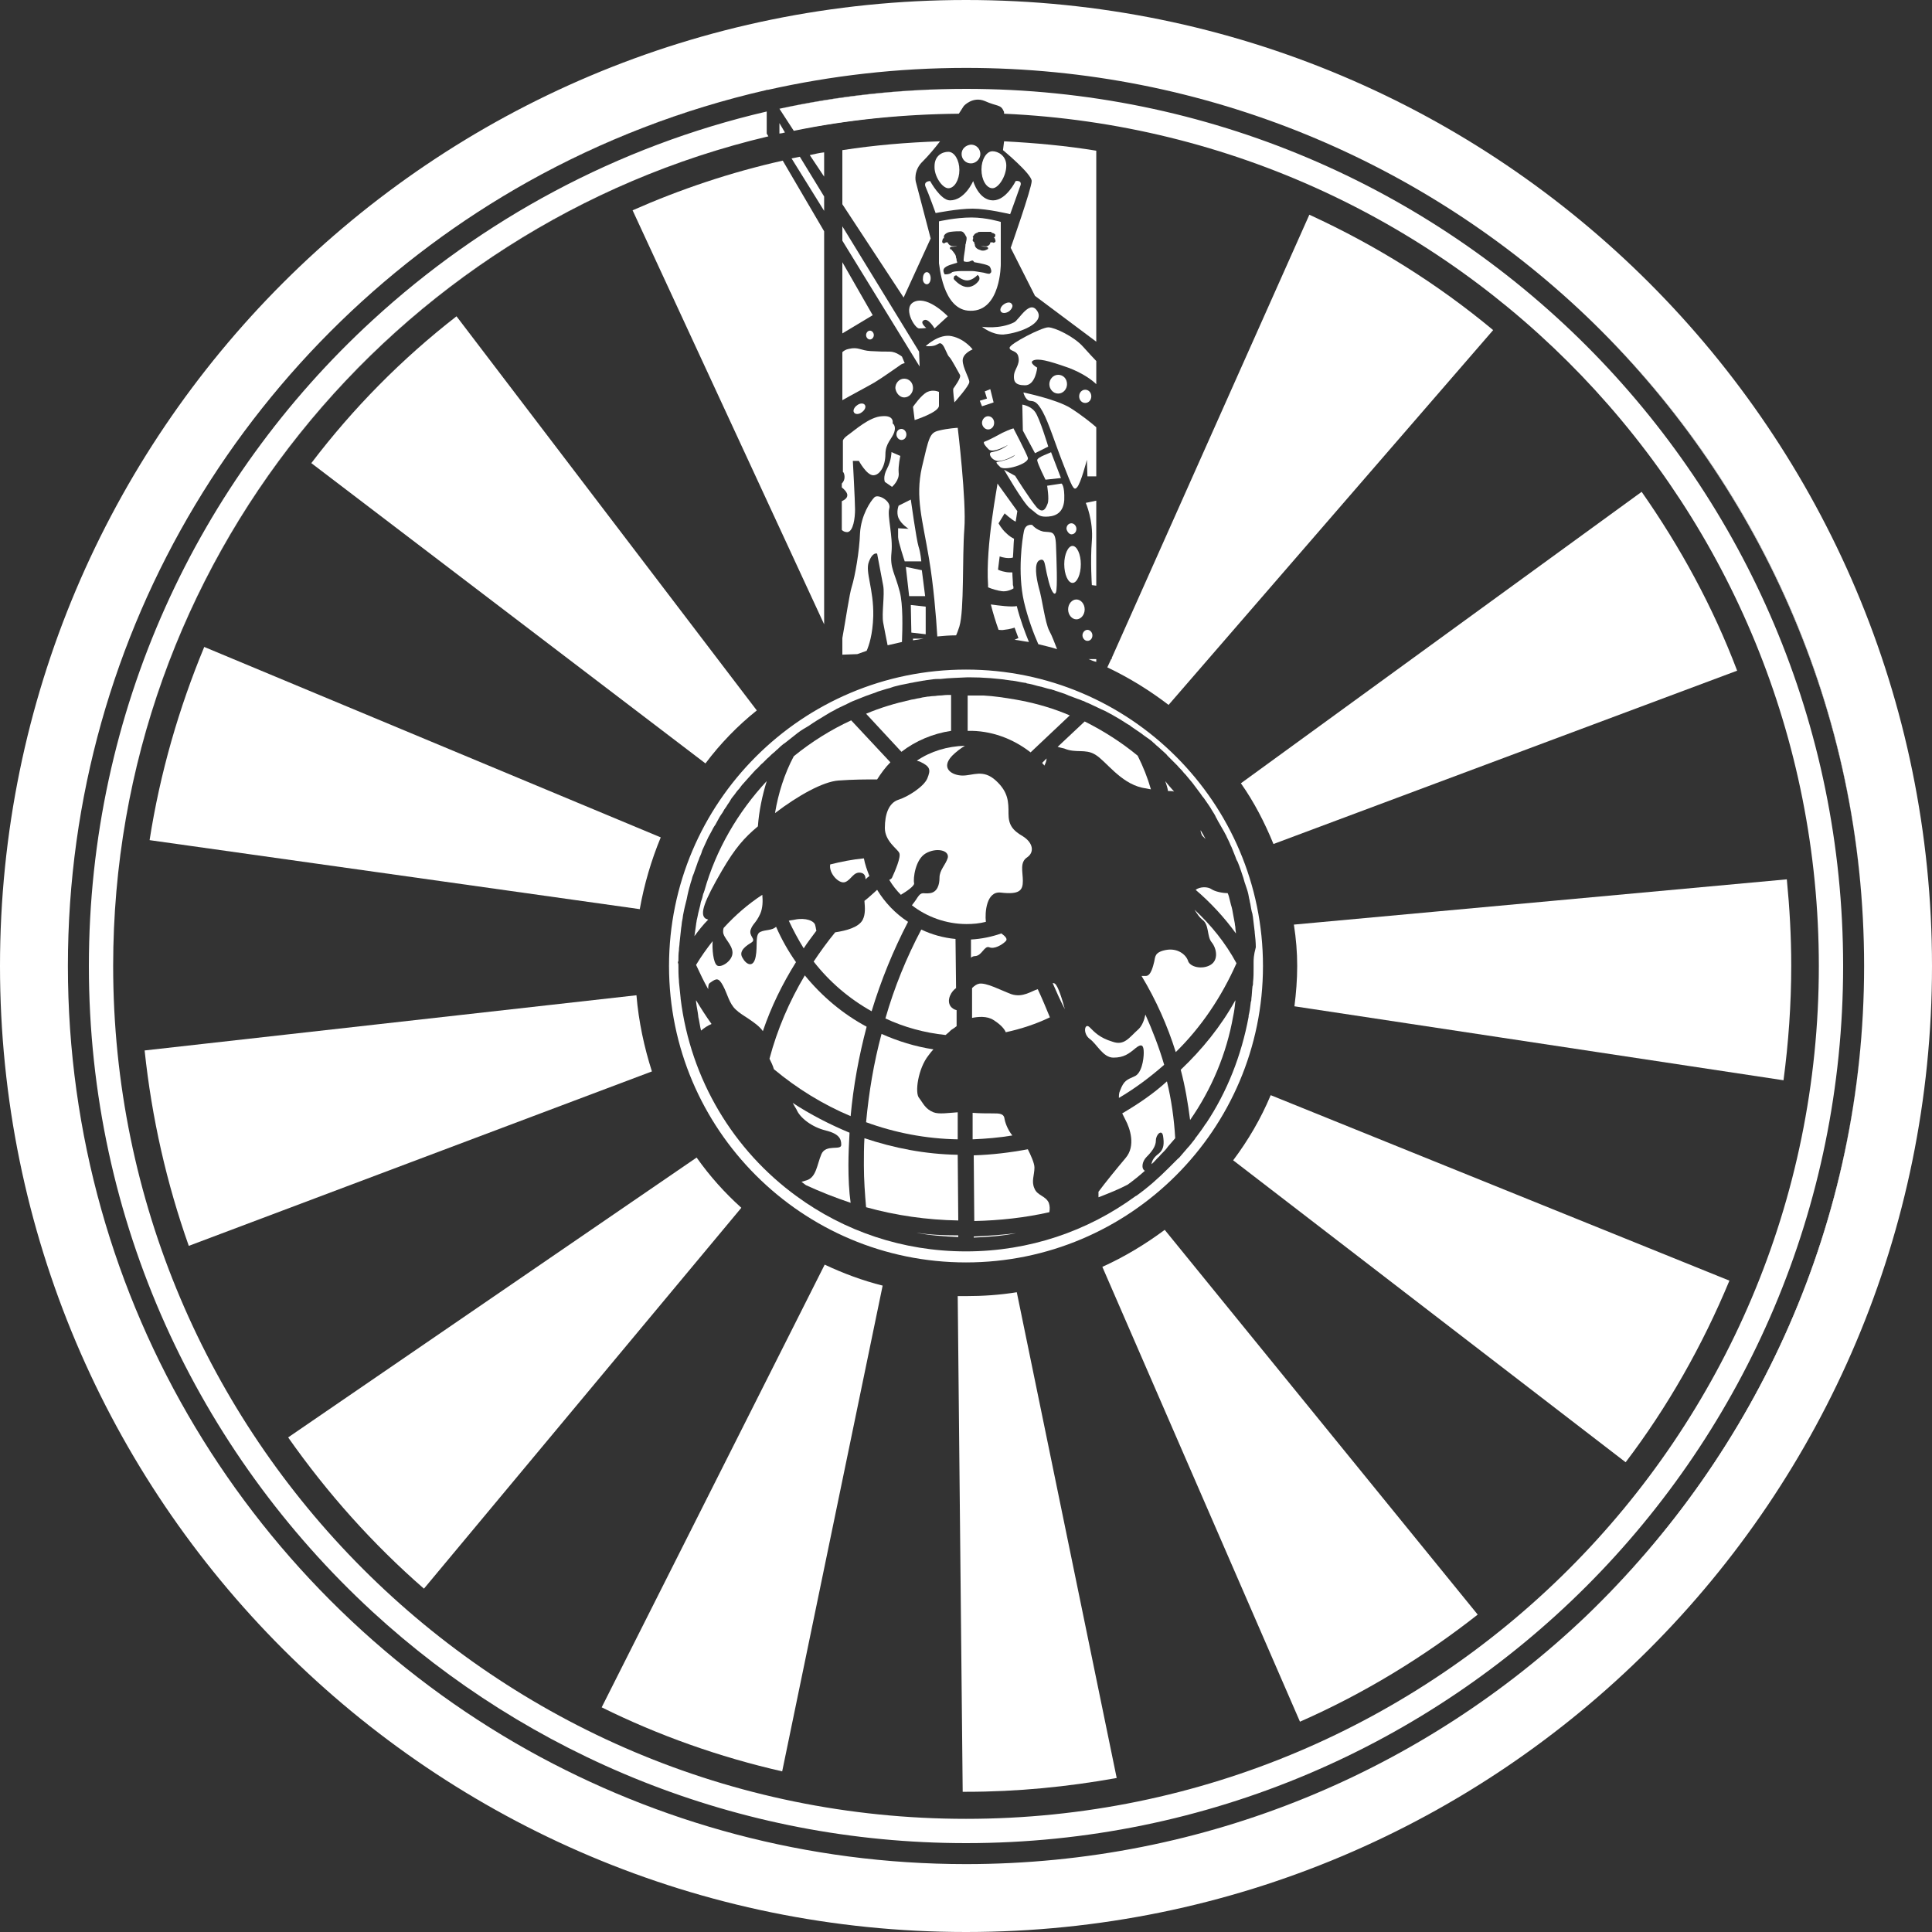
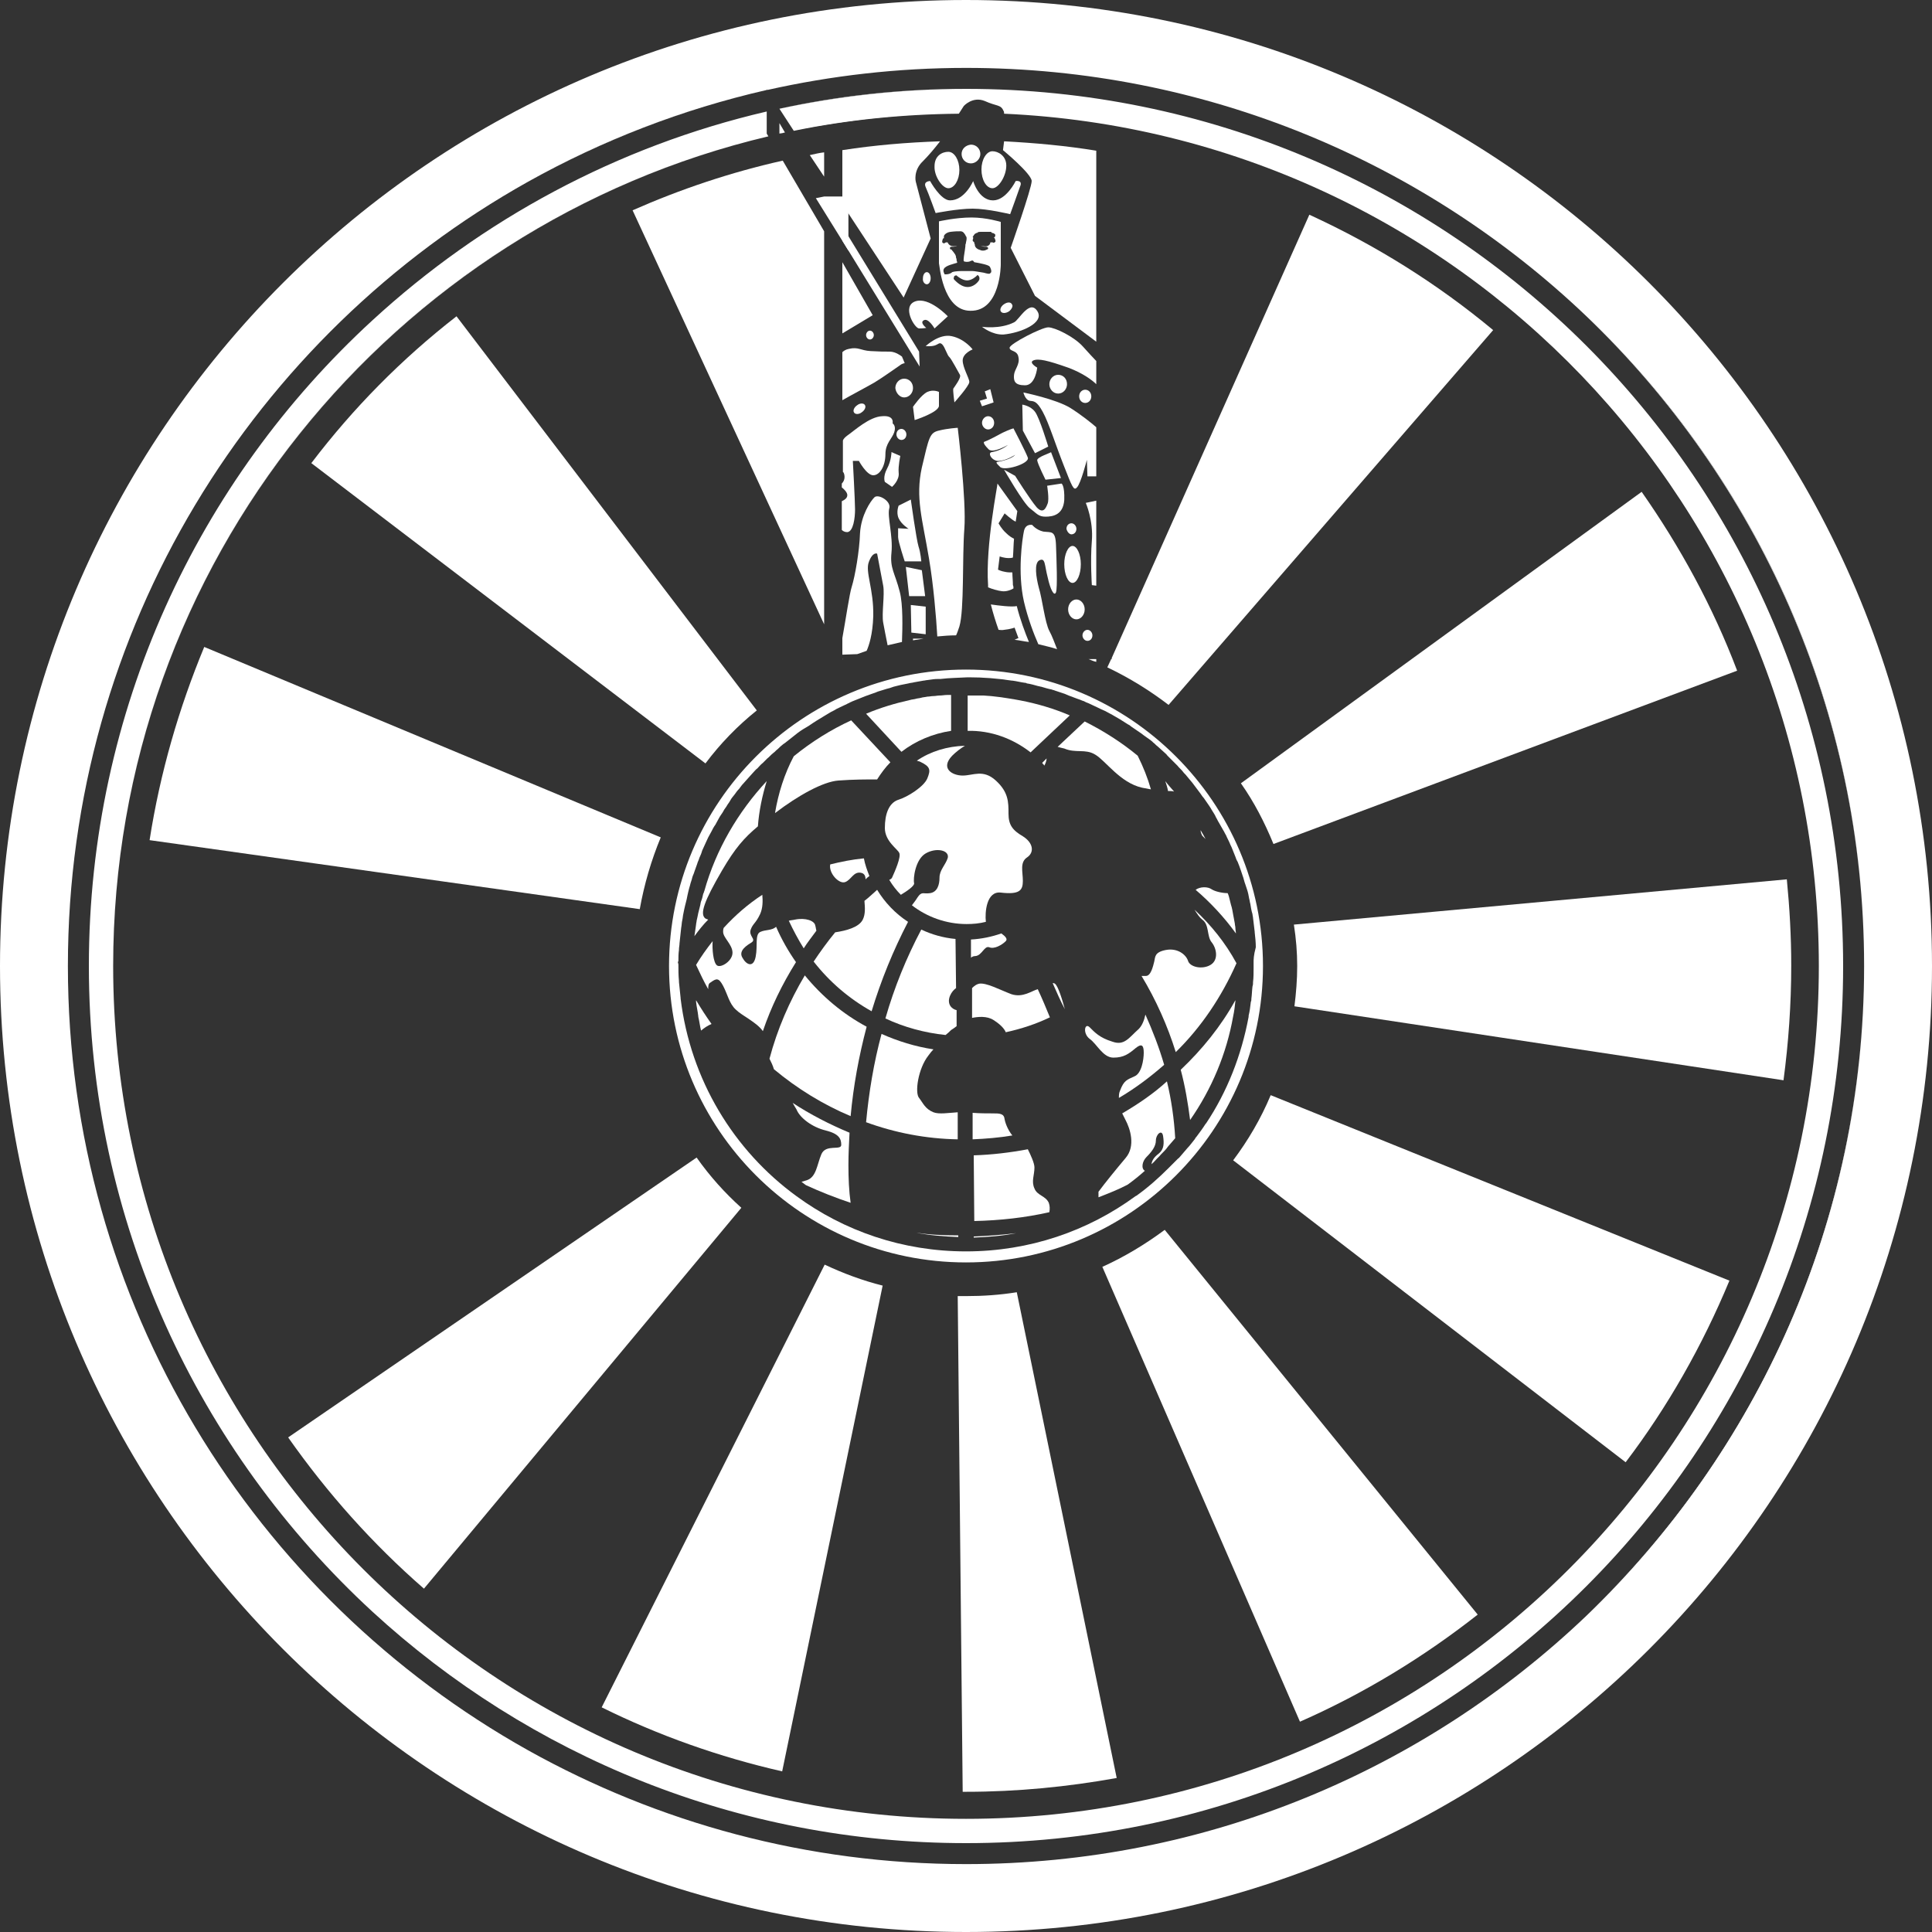
<svg xmlns="http://www.w3.org/2000/svg" version="1.1" id="Calque_1" x="0px" y="0px" viewBox="0 0 350 350" style="enable-background:new 0 0 350 350;" xml:space="preserve">
  <rect x="0" y="0" width="350" height="350" fill="#333333" stroke="none" />
  <style type="text/css">
	.st0{fill:#FFFFFF;}
</style>
  <g>
    <path class="st0" d="M333.9,175c0,87.8-71.1,158.9-158.9,158.9l0,0C262.8,333.9,333.9,262.8,333.9,175S262.8,16.1,175,16.1l0,0   C262.8,16.1,333.9,87.2,333.9,175z" />
    <path class="st0" d="M175,12.3L175,12.3c-12.4,0-24.4,1.4-36,4l0,0C150.6,13.7,162.6,12.3,175,12.3z" />
    <path class="st0" d="M142.2,24L142.2,24c-0.3,0.1-0.7,0.1-1,0.2l0,0C141.5,24.2,141.8,24.1,142.2,24z" />
    <path class="st0" d="M16.1,175c0-46.3,19.8-87.9,51.4-117C35.9,87.1,16.1,128.7,16.1,175s19.8,87.9,51.4,117   C35.9,262.9,16.1,221.3,16.1,175z" />
    <path class="st0" d="M175,337.7L175,337.7c-28.8,0-55.8-7.5-79.3-20.6C119.2,330.2,146.2,337.7,175,337.7z" />
    <path class="st0" d="M20.5,175c0-73,50.6-134.2,118.7-150.3l0,0C71.2,40.8,20.5,102,20.5,175c0,85.3,69.2,154.5,154.5,154.5l0,0   C89.7,329.5,20.5,260.3,20.5,175z" />
    <path class="st0" d="M173.7,20.5L173.7,20.5c-10.2,0.1-20.2,1.1-29.9,3.1l0,0C153.5,21.7,163.5,20.6,173.7,20.5z" />
    <path class="st0" d="M287.3,57.2c31.1,29.6,50.4,71.4,50.4,117.8c0,46.3-19.4,88.1-50.4,117.8c31.1-29.6,50.4-71.4,50.4-117.8   C337.7,128.7,318.3,86.9,287.3,57.2z" />
    <path class="st0" d="M138.9,16.3c-15.3,3.5-29.9,9.1-43.2,16.6C109.1,25.4,123.6,19.8,138.9,16.3L138.9,16.3z" />
    <path class="st0" d="M175,0C78.4,0,0,78.3,0,175s78.4,175,175,175c96.7,0,175-78.3,175-175S271.7,0,175,0z M287.3,292.8   c-29.2,27.8-68.7,44.9-112.3,44.9l0,0l0,0c-28.8,0-55.8-7.5-79.3-20.6C46,289.3,12.3,236.1,12.3,175S46,60.7,95.7,32.9   c13.4-7.5,27.9-13.1,43.2-16.6v-0.1l0.1,0.1c11.6-2.6,23.6-4,36-4l0,0l0,0c43.5,0,83.1,17.1,112.3,44.9   c31.1,29.6,50.4,71.4,50.4,117.8C337.7,221.3,318.3,263.1,287.3,292.8z" />
    <path class="st0" d="M141.2,22.3v1.9c0.3-0.1,0.7-0.1,1-0.2L141.2,22.3z" />
    <path class="st0" d="M143.8,23.7c9.7-2,19.7-3,29.9-3.1c0.5-0.8,0.9-1.4,0.9-1.4s1.6-1.8,3.8-0.9c2.2,1,2.9,0.6,3.4,1.8   c0.1,0.1,0.1,0.3,0.1,0.5C264.1,24.3,329.5,92,329.5,175c0,85.3-69.2,154.5-154.5,154.5l0,0l0,0c-85.3,0-154.5-69.2-154.5-154.5   c0-73,50.6-134.2,118.7-150.3l-0.3-0.5v-4C111.8,26.5,87.3,39.8,67.5,58c-31.6,29-51.4,70.7-51.4,117s19.8,87.9,51.4,117   c28.3,26,66.1,41.9,107.5,41.9c87.8,0,158.9-71.1,158.9-158.9S262.8,16.1,175,16.1c-11.6,0-22.9,1.3-33.8,3.6L143.8,23.7z" />
    <path class="st0" d="M138.9,20.2C111.8,26.5,87.3,39.8,67.5,58C87.3,39.8,111.8,26.5,138.9,20.2L138.9,20.2z" />
    <path class="st0" d="M175,333.9L175,333.9c-41.5,0-79.2-15.9-107.5-41.9C95.8,318,133.5,333.9,175,333.9z" />
    <path class="st0" d="M175,16.1L175,16.1c-11.6,0-22.9,1.3-33.8,3.6l0,0C152.1,17.3,163.4,16.1,175,16.1z" />
    <path class="st0" d="M126.2,209.7l-74,50.7c7.1,10.1,15.3,19.3,24.6,27.4l57.5-69C131.3,216.1,128.6,213.1,126.2,209.7z" />
-     <path class="st0" d="M115.3,180.3l-89.1,10c1.3,12.3,4,24.1,8,35.4l83.9-31.6C116.7,189.7,115.7,185.1,115.3,180.3z" />
    <path class="st0" d="M149.4,229.1L109,309.3c10.3,5.1,21.3,9,32.7,11.6l18.2-88C156.3,232,152.8,230.7,149.4,229.1z" />
    <path class="st0" d="M175,234.8c-0.5,0-1,0-1.5,0l0.9,89.8c0.2,0,0.4,0,0.6,0c9.3,0,18.4-0.9,27.3-2.5l-18.1-88   C181.1,234.6,178.1,234.8,175,234.8z" />
    <path class="st0" d="M199.7,229.5l35.8,82.4c11.6-5.1,22.4-11.7,32.2-19.4L211,222.8C207.5,225.4,203.7,227.7,199.7,229.5z" />
    <path class="st0" d="M223.4,210.2l71.1,54.7c7.6-10,13.9-21.1,18.8-32.9l-83.1-33.6C228.4,202.7,226.1,206.6,223.4,210.2z" />
    <path class="st0" d="M119.7,151.7L37,117.2c-4.6,11.1-8,22.8-9.9,35l88.8,12.5C116.7,160.2,118,155.8,119.7,151.7z" />
-     <path class="st0" d="M149.3,35.6l-4.4-7.2c-0.5,0.1-1,0.2-1.5,0.3l5.9,9.5V35.6z" />
+     <path class="st0" d="M149.3,35.6c-0.5,0.1-1,0.2-1.5,0.3l5.9,9.5V35.6z" />
    <path class="st0" d="M137.1,128.7L82.7,57.3C72.8,65,64,73.9,56.4,83.9l71.4,54.4C130.5,134.7,133.6,131.5,137.1,128.7z" />
    <path class="st0" d="M201.4,119.4h-0.1l-0.7,1.5c4,1.9,7.7,4.2,11.1,6.8l58.8-67.9c-10.1-8.4-21.3-15.4-33.3-20.9l-35.8,80.3V119.4   z" />
    <path class="st0" d="M230.7,152.9l84-31.4c-4.4-11.6-10.3-22.4-17.3-32.4l-72.6,52.8C227.2,145.3,229.1,149,230.7,152.9z" />
    <path class="st0" d="M149.3,27.6c-0.9,0.1-1.7,0.3-2.6,0.5l2.6,3.9V27.6z" />
    <path class="st0" d="M235,175c0,2.5-0.2,4.9-0.5,7.3l88.6,13.4c0.9-6.8,1.4-13.7,1.4-20.8c0-5.3-0.3-10.5-0.8-15.6l-89.3,8.2   C234.8,170.1,235,172.5,235,175z" />
    <path class="st0" d="M149.3,41.9l-7.5-12.8c-9.4,2.1-18.6,5.2-27.2,9l34.7,75V41.9z" />
    <path class="st0" d="M187.9,83.4c0.1,0.7,1.5,3.5,1.5,3.5l2.8-0.3l-1.8-4.7C190.5,82,187.8,82.8,187.9,83.4z" />
    <path class="st0" d="M194.3,105.6c0.8,0,1.5-1.5,1.5-3.4c0-1.8-0.7-3.3-1.5-3.3s-1.5,1.5-1.5,3.3   C192.8,104.1,193.5,105.6,194.3,105.6z" />
    <path class="st0" d="M153,86.4c0,0.5-0.2,0.9-0.5,1.2v0.7c0.4,0.3,1,0.9,1,1.4c0,0.6-0.6,0.9-1,1.1V96c0.2,0.2,0.5,0.4,1,0.4   c1.1-0.1,1.4-2.6,1.4-4.1s-0.4-8.8-0.4-8.8h1.1c0,0,1.4,2.6,2.6,2.6c1.2,0,2.2-1.7,2.2-3.8c0-2,1.2-2.8,1.6-4   c0.4-1.2-0.3-1.6-0.3-1.6s0.4-1.5-1.9-1.3c-2.3,0.1-5,2.6-6.3,3.5c-0.4,0.3-0.7,0.6-0.8,0.9v5.7C152.8,85.5,153,85.9,153,86.4z" />
    <path class="st0" d="M187.5,82.1l2.4-1.2c0,0-1.6-5.3-2.4-6.3c-0.8-1.1-2.3-1.3-2.3-1.3l0.1,4.7L187.5,82.1z" />
    <path class="st0" d="M189.7,88c0,0,0.4,2.4,0.1,3.2c-0.3,0.8-0.8,2-2,0.7c-1.2-1.4-3.9-5.7-3.9-5.7l-2-1.1c0,0,3.5,6.1,4.7,7   s1.5,1.5,2.8,1.5s3.2-0.3,3.4-3c0.1-2.7-0.5-3-0.5-3L189.7,88z" />
    <path class="st0" d="M167.4,58c0.8-0.4,1.9,1.5,1.9,1.5l2.4-2.2c0,0-3.4-3.6-5.9-2.7c-2.5,0.9-0.1,4.9,0.7,4.9s1.3-0.1,1.3-0.1   S166.5,58.4,167.4,58z" />
    <path class="st0" d="M172.1,36.3c-1.7,0-3.6-3.5-3.6-3.5s-1.3,0-0.8,1.1s1.8,4.7,1.8,4.7s4-0.8,6.7-0.8s6.8,1,6.8,1   s1.6-4.4,1.9-5.3c0.2-0.9-0.9-0.7-0.9-0.7s-1.7,3.5-4.1,3.5c-2.6,0-3.6-3.5-3.6-3.5S174.8,36.3,172.1,36.3z" />
    <path class="st0" d="M186.9,32.8c0,1.3-3.8,12.1-3.8,12.1l4.4,8.7l11.1,8.3V27.3c-5.5-0.9-11-1.4-16.7-1.7   c-0.1,0.9-0.2,1.6-0.2,1.6S186.9,31.5,186.9,32.8z" />
    <path class="st0" d="M174.2,27.9c0,0.9,0.7,1.7,1.7,1.7c0.9,0,1.7-0.8,1.7-1.7c0-0.9-0.7-1.7-1.7-1.7   C174.9,26.3,174.2,27,174.2,27.9z" />
    <path class="st0" d="M181.9,55.1c-0.6,0.4-0.8,1-0.6,1.3c0.2,0.4,0.9,0.4,1.5,0c0.5-0.4,0.8-1,0.5-1.3   C183.1,54.7,182.5,54.7,181.9,55.1z" />
    <path class="st0" d="M178.4,80c-0.5,0.1,0.2,0.9,0.7,1.4c0.8,0.8,3.5-0.8,3.5-0.8s-1.1,1-2.9,1.3c-0.9,0.1,0,1.7,1.3,1.6   c1.4-0.1,2.9-1.1,2.9-1.1s-0.5,0.8-3.3,1.3c-0.3,0.1,0.4,0.7,0.5,0.8c0.6,1,5.5-0.5,5.1-1.6s-2.6-5.3-2.6-5.3s-0.5,0.1-2,0.8   C180.7,78.9,179,79.8,178.4,80z" />
    <path class="st0" d="M177.9,59.2c0,0,1.8,1.5,3.9,1.4c3.2-0.3,7.3-2.1,6.2-4.1c-1.4-2.5-3.4,1.5-4.3,1.9   C181.1,59.7,177.9,59.2,177.9,59.2z" />
    <path class="st0" d="M167.9,51.5c0.4,0,0.7-0.5,0.7-1.1s-0.3-1.1-0.7-1.1s-0.7,0.5-0.7,1.1C167.1,51,167.5,51.5,167.9,51.5z" />
    <path class="st0" d="M163.8,72c0.9,0,1.6-0.8,1.6-1.7c0-1-0.7-1.7-1.6-1.7c-0.9,0-1.6,0.8-1.6,1.7C162.3,71.2,163,72,163.8,72z" />
    <path class="st0" d="M175.8,56.3c5.5,0.1,5.5-8.4,5.5-8.4v-7.7c0,0-2.6-0.8-5.3-0.8c-2.9,0-5.9,0.7-5.9,0.7v7.6   C170.2,47.8,170.7,56.3,175.8,56.3z M176.3,43l-0.1-0.1l0.1-0.1c0,0,0.1-0.2,0.2-0.3c0.1-0.2,0.3-0.2,0.4-0.3c0.1,0,0.2,0,0.2-0.1   c0.2-0.1,0.4-0.1,0.6-0.1c0.1,0,0.2,0,0.3,0c0.2,0,0.3,0,0.5,0c0.1,0,0.2,0,0.2,0c0.1,0,0.3,0,0.5,0c0.1,0,0.2,0,0.2,0   c0.1,0,0.2,0,0.3,0.2c0.4,0,0.6,0.3,0.6,0.3v0.1v0.1c0,0.1-0.1,0.3-0.3,0.4l0,0c0.1,0,0.1,0,0.1,0h0.1v0.1c0.2,0.4,0.2,0.6,0,0.7   L180,44l0,0c-0.1-0.1-0.2-0.1-0.4-0.1h-0.1c-0.1,0-0.1,0-0.1,0.1s-0.2,0.8-1.3,0.6c-0.2,0-0.3-0.1-0.4-0.1c0.3,0.2,0.7,0.2,0.9,0.2   c0.1,0,0.3,0,0.4,0.2v0.2l-0.2,0.1c-0.2,0.1-0.4,0.2-0.7,0.2c-0.2,0-0.3,0-0.5-0.1c-0.8-0.2-1-0.7-1-0.9c0-0.1,0-0.2-0.1-0.3   c0-0.1,0-0.3-0.1-0.3s-0.2-0.2-0.2-0.3C176.3,43.3,176.3,43.2,176.3,43C176.4,43.1,176.4,43.1,176.3,43z M171.4,49.7   c-0.1,0-0.1,0-0.2,0h-0.1v-0.1c-0.1-0.1-0.3-0.6-0.1-0.9c0.3-0.6,1.8-0.9,2.4-1.1c0-0.1,0-0.2-0.1-0.4c0-0.2,0-0.3-0.1-0.5   c0-0.5-0.3-0.8-0.6-1.2c-0.1-0.1-0.2-0.2-0.2-0.3c-0.1,0-0.1,0-0.1,0l-0.2-0.1v-0.2c0-0.2,0.2-0.2,0.4-0.2s0.6,0,0.9-0.2   c-0.1,0-0.3,0.1-0.4,0.1c-1,0.1-1.2-0.5-1.3-0.6c0-0.1,0-0.1-0.1-0.1h-0.1c-0.2,0-0.3,0.1-0.3,0.1l-0.2,0.1l-0.2-0.1   c-0.2-0.1-0.1-0.4,0-0.7v-0.1h0.1c0,0,0.1,0,0.1-0.1l0-0.1v-0.2c0-0.2,0.4-0.7,1.2-0.8s1.3-0.1,1.8-0.1s0.7,0.4,0.9,0.7   c0,0.1,0.1,0.2,0.1,0.2c0.2,0.2,0.1,0.7,0,1.1c0,0.2-0.1,0.4-0.1,0.4c0,0.1,0,0.4-0.1,1s-0.3,1.8-0.2,2c0,0,0.1,0.1,0.2,0.1   c0.4,0.1,0.9,0,1-0.1c0.2-0.1,0.3-0.1,0.4-0.1c0.1,0,0.2,0.2,0.3,0.3c1.2,0.2,2.6,0.5,2.8,0.8s0.4,0.9,0.2,1.1   c-0.1,0.1-0.2,0.2-0.3,0.2s-0.3,0-1-0.2c-0.7-0.1-1.6-0.3-2.1-0.3c-0.3,0-0.8,0-1.3,0c-0.8,0-1.7,0-2.3,0.2   C172.2,49.6,171.7,49.7,171.4,49.7z M173.2,49.9h0.1l0.1,0.1c0,0,0.9,0.8,1.8,0.8c0.9,0,1.7-0.8,1.7-0.8l0.2-0.2l0.2,0.2   c0.1,0.1,0.2,0.4,0.1,0.7c-0.2,0.4-1,1.3-2.1,1.3l0,0c-1.1,0-2-0.9-2.4-1.3c-0.1-0.1-0.2-0.3-0.1-0.4C172.8,50,173,49.9,173.2,49.9   z" />
    <polygon class="st0" points="165.1,114.6 167.7,114.9 167.7,109.9 165,109.6  " />
    <path class="st0" d="M157.6,59.9c-0.4,0-0.7,0.4-0.7,0.8c0,0.4,0.3,0.8,0.7,0.8s0.7-0.4,0.7-0.8C158.3,60.3,158,59.9,157.6,59.9z" />
    <path class="st0" d="M162.4,78.7c0,0.5,0.4,1,0.9,1s0.9-0.4,0.9-1c0-0.5-0.4-1-0.9-1C162.8,77.7,162.4,78.1,162.4,78.7z" />
    <path class="st0" d="M163.1,82.6l-1.6-0.7c0,0,0,1.5-0.8,3s-0.4,2.4-0.4,2.4l1.3,0.9c0,0,1.4-1.2,1.2-2.6   C162.7,84.4,163.1,82.6,163.1,82.6z" />
    <path class="st0" d="M155.3,73.4c-0.6,0.4-0.8,1-0.6,1.3c0.2,0.4,0.9,0.4,1.4,0c0.6-0.4,0.8-1,0.6-1.3   C156.5,73,155.8,73,155.3,73.4z" />
    <path class="st0" d="M171.8,34.1c1.1,0,2-1.5,2-3.3s-0.9-3.3-2-3.3s-2.5,0.7-2.5,2.6C169.2,31.9,170.7,34.1,171.8,34.1z" />
    <path class="st0" d="M191.7,71.3c0.9,0,1.6-0.8,1.6-1.7c0-1-0.7-1.7-1.6-1.7c-0.9,0-1.6,0.8-1.6,1.7   C190.1,70.5,190.8,71.3,191.7,71.3z" />
    <path class="st0" d="M196.6,73c0.6,0,1.1-0.5,1.1-1.2s-0.5-1.2-1.1-1.2s-1.1,0.5-1.1,1.2S196,73,196.6,73z" />
    <polygon class="st0" points="177.9,73.6 180,72.9 179.4,70.5 178.4,70.9 178.8,72.2 177.5,72.6  " />
    <path class="st0" d="M179,106c0,0.1,0,0.3,0,0.4c0.7,0.3,1.7,0.6,2.5,0.7s1.6-0.2,2.1-0.5c0-0.2,0-0.4-0.1-0.6   c0-0.8-0.1-1.5-0.1-2.3c-0.4,0-0.9,0-1.3-0.1c-0.7-0.1-1.3-0.4-1.3-0.4l0.3-2.4c0,0,0.8,0.3,1.6,0.3c0.3,0,0.5,0,0.8-0.1   c0.1-1.2,0.1-2.4,0.2-3.4c-0.4-0.2-0.9-0.5-1.4-1c-0.9-0.8-1.4-1.8-1.4-1.8L182,93c0,0,1.3,1.2,2,1.5c0.2-1.2,0.3-1.9,0.3-1.9   l-3.6-5C180.8,87.6,178.5,98.8,179,106z" />
    <path class="st0" d="M196.1,115.1c0,0.5,0.4,1,0.9,1s0.9-0.4,0.9-1c0-0.5-0.4-1-0.9-1S196.1,114.6,196.1,115.1z" />
    <path class="st0" d="M193.5,110.4c0,1,0.7,1.8,1.5,1.8s1.5-0.8,1.5-1.8s-0.7-1.8-1.5-1.8S193.5,109.4,193.5,110.4z" />
    <path class="st0" d="M179,77.8c0.6,0,1.1-0.5,1.1-1.2s-0.5-1.2-1.1-1.2s-1.1,0.6-1.1,1.2C177.9,77.2,178.4,77.8,179,77.8z" />
    <path class="st0" d="M194.1,96.8c0.5,0,0.9-0.4,0.9-1c0-0.5-0.4-1-0.9-1s-0.9,0.4-0.9,1C193.3,96.3,193.7,96.8,194.1,96.8z" />
    <path class="st0" d="M165,90.5l-2.2,1.1c0,0-0.5,1.2,0,2.3c0.5,1.1,1.8,1.9,1.8,1.9l-1.9-0.1v1.6c0,0.8,1.2,4.4,1.2,4.4h3   c0,0-0.1-1.5-0.5-2.7C166,97.7,165,90.5,165,90.5z" />
    <path class="st0" d="M168,71c-1.1,0.5-2.6,2.7-2.6,2.7l0.3,2.4c0,0,4.4-1.4,4.4-2.6V71C170.1,71,169.1,70.5,168,71z" />
    <path class="st0" d="M176.2,63.3c0,0-1.4-1.9-3.8-2.4c-2.3-0.5-4.7,1.8-4.7,1.8s0.9,0.1,1.6-0.1c0.7-0.2,0.9-0.7,1.4-0.2   s0.9,2,1.3,2.3c0.4,0.4,1.6,2.7,1.9,3.2c0.3,0.5-1,2.2-1.2,2.5c-0.1,0.3,0.2,2.5,0.2,2.5s2.7-3,2.7-3.7s-1.2-2.6-1.2-3.9   C174.4,64,176.2,63.3,176.2,63.3z" />
    <polygon class="st0" points="164.7,108 167.6,108 167,103.3 164.1,102.7  " />
    <path class="st0" d="M179.8,34.1c1.1,0,2.5-2.2,2.5-4.1c0-1.8-1.5-2.6-2.5-2.6c-1.1,0-2,1.5-2,3.3   C177.8,32.6,178.7,34.1,179.8,34.1z" />
    <path class="st0" d="M190.1,114.3c-0.8-1.5-1.3-5.9-1.9-7.8c-0.5-1.9-0.9-4.5,0.1-5c1.1-0.5,0.9,0.8,1.5,3.1   c0.5,2.3,1.2,3.5,1.5,2.7s0.1-5.9,0-8.6s-0.9-2.2-2.3-2.4c-1.3-0.3-2-1.2-2-1.2s-1.2-0.3-1.5,1.1s-1.2,7.5,0,12.8   c0.7,3,1.8,5.9,2.6,7.7c1.1,0.3,2.2,0.5,3.4,0.9C191.1,116.6,190.6,115.2,190.1,114.3z" />
    <path class="st0" d="M184.2,109.8c-1,0.2-3.3-0.1-4.7-0.3c0.4,1.6,0.9,3.2,1.4,4.6c0.3,0,0.6,0.1,1,0c1.1-0.1,1.9-0.4,1.9-0.4   l0.7,1.9c0,0-0.3,0.1-0.7,0.3c0.9,0.1,1.7,0.3,2.6,0.4C185.7,114.6,184.8,112.2,184.2,109.8z" />
    <path class="st0" d="M196.7,91.1c0,0,1.4,3.2,1.1,6.9c-0.3,3.6,0,8,0,8l0.8,0.1V90.7L196.7,91.1z" />
    <path class="st0" d="M196.2,62.8c-1.6-1.8-5.1-3.5-6.3-3.5s-7,3-7,3.7s1.4,0.4,1.6,1.7c0.3,1.3-0.7,2.2-0.8,3.2   c-0.1,1.1,0.1,1.9,2,1.9s2.2-3.2,2.2-3.2s-1.6-0.9-0.7-1.3c0.9-0.4,2.6,0,6.3,1.3c2.7,1,4.4,2.3,5.1,3v-4.2   C198.1,64.9,197.2,63.9,196.2,62.8z" />
    <path class="st0" d="M193.9,73.9c-2.6-1.6-8.5-2.8-8.5-2.8s0.3,1.3,1.1,1.5c0.8,0.1,1.3,0,2.4,2c1.1,2,2.3,5.9,3.8,9.7   c1.5,3.8,1.8,4.7,2.4,4c0.7-0.7,1.8-5,1.8-5l0.1,3h1.6v-8.9C197.7,76.6,195.8,75.1,193.9,73.9z" />
    <polygon class="st0" points="166.6,66.4 166.5,63.7 152.6,41 152.6,43.6  " />
    <path class="st0" d="M173.8,113.5c0.9-3,0.5-12.5,0.9-17.7c0.4-5.1-1.2-18.3-1.2-18.3s-1.8,0.1-3.4,0.5c-1.7,0.4-1.8,1.2-3.1,6.7   c-1.2,5.5,0.1,9.3,1.3,16.5c0.8,4.7,1.3,10.6,1.5,14.1c1.1-0.1,2.2-0.2,3.4-0.2C173.4,114.7,173.6,114.1,173.8,113.5z" />
    <path class="st0" d="M152.6,119.4L152.6,119.4c0.1,0.1,0.1,0,0.2,0H152.6z" />
    <path class="st0" d="M163.7,53.9l4.9-10.7l-2.7-10.3c0,0-0.5-2,1.3-3.7c1-1,2.1-2.3,3.1-3.6c-6,0.2-11.9,0.7-17.7,1.6V37   L163.7,53.9z" />
    <path class="st0" d="M158.4,69.3c1.5-0.9,4-2.7,4.6-3.1c0.5-0.4,0.9-0.4,0.9-0.4l-0.5-1.2c0,0-1.1-0.9-2.2-0.9   c-1.1,0-1.8,0-3.5-0.1c-1.8-0.1-2.2-0.8-3.9-0.4c-0.6,0.1-1,0.4-1.2,0.6v8.7C153.8,71.8,157.2,70,158.4,69.3z" />
    <path class="st0" d="M165.4,115.7v0.3c0.6-0.1,1.3-0.2,1.9-0.3H165.4z" />
    <polygon class="st0" points="158.1,57.1 152.6,47.5 152.6,60.4  " />
    <path class="st0" d="M155.3,118.5c0.6-0.2,1.1-0.4,1.7-0.6c0.4-0.9,1.1-2.9,1.2-6.3c0.1-4.9-1.5-8-0.8-9.8c0.7-1.9,1.5-1.5,1.5-1.5   s0.8,4.2,1.1,5.8c0.3,1.6-0.3,5.1,0,6.7c0.2,1,0.5,2.7,0.8,4.1c0.9-0.2,1.7-0.4,2.6-0.6c0.1-2.6,0.2-6.8-0.4-9.1   c-0.9-3.5-1.8-4.2-1.5-7.1c0.3-3-0.8-6.6-0.4-8c0.4-1.3-2-2.7-2.7-2s-2.4,3.2-2.6,6.5c-0.1,3.2-0.9,7.8-1.5,9.7   c-0.4,1.2-1.1,6-1.7,9.3v3L155.3,118.5L155.3,118.5z" />
    <path class="st0" d="M198.6,119.4h-1.4c0.5,0.2,0.9,0.4,1.4,0.5V119.4z" />
    <path class="st0" d="M175,121.3c-29.7,0-53.8,24.1-53.8,53.7s24.1,53.7,53.8,53.7s53.8-24.1,53.8-53.7S204.7,121.3,175,121.3z    M227.1,174.4v0.3v0.3c0,0.1,0,0.3,0,0.4c0,0.8,0,1.7-0.1,2.5c0,0.3,0,0.5-0.1,0.8c-0.1,0.8-0.1,1.5-0.2,2.2c0,0.2,0,0.4-0.1,0.6   c-0.1,0.9-0.2,1.7-0.4,2.5c0,0.1,0,0.2,0,0.2c-1.3,7-3.9,13.6-7.7,19.3l-0.1,0.1c-0.5,0.8-1.1,1.6-1.7,2.4   c-0.1,0.1-0.2,0.2-0.2,0.3c-0.5,0.6-0.9,1.2-1.4,1.7c-0.4,0.5-0.8,0.9-1.2,1.4c-0.2,0.2-0.3,0.4-0.5,0.5c-0.5,0.5-1,1-1.5,1.5   c-0.1,0.1-0.2,0.2-0.2,0.2c-1.8,1.8-3.7,3.5-5.8,5l-0.2,0.1l0,0c-8.6,6.3-19.2,10-30.7,10s-22.1-3.7-30.7-10l0,0l0,0   c-11.4-8.3-19.2-21.1-21-35.8v-0.1c-0.1-0.9-0.2-1.9-0.3-2.9c0-0.1,0-0.1,0-0.2c-0.1-1-0.1-2-0.1-3l0,0l-0.1-0.4l0.1-0.2   c0-0.7,0-1.3,0.1-2l0,0V172c0-0.4,0.1-0.7,0.1-1.1c0.1-0.9,0.2-1.8,0.3-2.8c0.1-0.5,0.1-1,0.2-1.4s0.1-0.8,0.2-1.2   c0.1-0.5,0.2-1,0.3-1.4c0.1-0.4,0.2-0.8,0.3-1.2c0.1-0.5,0.2-1,0.3-1.4c0.1-0.4,0.2-0.8,0.3-1.1c0.1-0.5,0.3-0.9,0.4-1.4   c0.1-0.4,0.3-0.7,0.4-1.1c0.2-0.5,0.3-0.9,0.5-1.4c0.1-0.4,0.3-0.7,0.4-1.1c0.2-0.4,0.4-0.9,0.5-1.3c0.2-0.4,0.3-0.7,0.5-1.1   c0.2-0.4,0.4-0.9,0.6-1.3c0.2-0.4,0.4-0.7,0.6-1.1c0.2-0.4,0.4-0.8,0.7-1.2c0.2-0.4,0.4-0.7,0.6-1.1c0.2-0.4,0.5-0.8,0.7-1.1   c0.2-0.4,0.4-0.7,0.7-1.1c0.2-0.4,0.5-0.7,0.7-1.1c0.2-0.4,0.5-0.7,0.8-1.1c0.2-0.3,0.5-0.7,0.8-1c0.3-0.4,0.5-0.7,0.8-1   s0.5-0.6,0.8-0.9c0.3-0.3,0.6-0.7,0.9-1c0.3-0.3,0.5-0.6,0.8-0.8c0.3-0.3,0.6-0.7,1-1c0.3-0.3,0.5-0.5,0.8-0.8   c0.4-0.3,0.7-0.7,1.1-1c0.3-0.2,0.5-0.5,0.8-0.7c0.3-0.3,0.6-0.6,1-0.9l0.3-0.2c0.6-0.5,1.3-1,1.9-1.5l0,0c0.6-0.5,1.2-0.9,1.9-1.3   c0.2-0.1,0.3-0.2,0.5-0.3c1-0.7,2-1.3,3-1.9c0.3-0.2,0.7-0.4,1-0.6c0.4-0.2,0.8-0.4,1.1-0.6c0.6-0.3,1.3-0.6,1.9-0.9   c0.1-0.1,0.3-0.1,0.4-0.2c0.1-0.1,0.3-0.1,0.4-0.2c0.5-0.2,1-0.4,1.5-0.6c0.3-0.1,0.7-0.3,1-0.4c0.5-0.2,0.9-0.3,1.4-0.5   c0.4-0.1,0.7-0.3,1.1-0.4c0.4-0.1,0.9-0.3,1.3-0.4c0.4-0.1,0.8-0.2,1.3-0.4c0.4-0.1,0.8-0.2,1.2-0.3c0.5-0.1,1-0.2,1.5-0.3   c0.3-0.1,0.7-0.1,1-0.2c0.6-0.1,1.1-0.2,1.7-0.3c0.2,0,0.5-0.1,0.7-0.1c0.6-0.1,1.3-0.2,2-0.2c0.1,0,0.2,0,0.4,0   c1.6-0.2,3.3-0.2,4.9-0.3h0.1h0.1c2.6,0,5.2,0.2,7.8,0.6h0.1c0.8,0.1,1.5,0.3,2.3,0.4c0.1,0,0.2,0,0.3,0.1c0.7,0.1,1.4,0.3,2.1,0.5   c0.2,0,0.3,0.1,0.5,0.1c0.7,0.2,1.3,0.4,1.9,0.5c0.2,0.1,0.4,0.1,0.6,0.2c0.6,0.2,1.2,0.4,1.8,0.6c0.2,0.1,0.5,0.2,0.7,0.3   c0.5,0.2,1.1,0.4,1.6,0.6c0.3,0.1,0.6,0.2,0.8,0.3c0.2,0.1,0.4,0.1,0.5,0.2c0.2,0.1,0.4,0.2,0.7,0.3c0.6,0.3,1.1,0.5,1.7,0.8   c0.4,0.2,0.8,0.4,1.3,0.6c0.4,0.2,0.9,0.5,1.3,0.7c0.9,0.5,1.9,1.1,2.8,1.7c0.2,0.1,0.4,0.2,0.6,0.4c0.6,0.4,1.3,0.9,1.9,1.3l0,0   c0.6,0.5,1.3,0.9,1.9,1.4l0.2,0.2c0.3,0.2,0.5,0.5,0.8,0.7c0.3,0.3,0.7,0.6,1,0.9c0.3,0.3,0.6,0.5,0.8,0.8c0.3,0.3,0.7,0.7,1,1   s0.5,0.5,0.8,0.8c0.3,0.4,0.7,0.7,1,1.1c0.2,0.3,0.5,0.5,0.7,0.8c0.3,0.4,0.7,0.8,1,1.2c0.2,0.3,0.4,0.5,0.6,0.8   c0.3,0.4,0.6,0.8,0.9,1.2c0.2,0.3,0.4,0.6,0.6,0.8c0.3,0.4,0.6,0.9,0.9,1.3c0.2,0.3,0.4,0.6,0.5,0.8c0.3,0.5,0.6,0.9,0.8,1.4   c0.2,0.3,0.3,0.6,0.5,0.9c0.3,0.5,0.5,0.9,0.8,1.4c0.2,0.3,0.3,0.6,0.5,0.9c0.2,0.5,0.5,1,0.7,1.5c0.1,0.3,0.3,0.6,0.4,0.9   c0.2,0.5,0.4,1,0.6,1.5c0.1,0.3,0.2,0.6,0.4,0.9c0.2,0.5,0.4,1,0.6,1.6c0.1,0.3,0.2,0.6,0.3,0.9c0.2,0.5,0.3,1.1,0.5,1.6   c0.1,0.3,0.2,0.6,0.3,0.9c0.2,0.6,0.3,1.1,0.4,1.7c0.1,0.3,0.1,0.6,0.2,0.9c0.1,0.6,0.2,1.3,0.4,1.9c0,0.2,0.1,0.5,0.1,0.7   c0.1,0.8,0.2,1.7,0.3,2.5v0.1c0.1,0.9,0.2,1.8,0.2,2.7l0,0l0,0l0,0C227.1,173.1,227.1,173.8,227.1,174.4z" />
    <path class="st0" d="M158.9,141.2c0.7-1.1,1.5-2.2,2.4-3.1l-7.1-7.6c-3.7,1.7-7.2,3.9-10.4,6.5c-1.7,3.2-2.8,6.7-3.4,10.3   c4.2-3.2,8.7-5.7,11.5-5.9C154.6,141.2,156.9,141.2,158.9,141.2z" />
    <path class="st0" d="M219.5,161.1c-0.7-0.5-2.1-0.5-2.9,0.1c2.7,2.3,5.2,5,7.3,7.9c0-0.3-0.1-0.7-0.1-1s-0.1-0.5-0.1-0.8   c-0.1-0.5-0.2-1.1-0.3-1.6c-0.1-0.6-0.2-1.2-0.4-1.8c-0.1-0.3-0.1-0.5-0.2-0.8c-0.1-0.4-0.2-0.9-0.4-1.3   C221.4,161.8,220.1,161.5,219.5,161.1z" />
    <path class="st0" d="M192.9,182.8c-0.4-1.5-1.2-4.2-1.8-4.6c-0.1-0.1-0.3-0.1-0.4-0.1C191.4,179.7,192.1,181.3,192.9,182.8   C192.8,182.9,192.8,182.8,192.9,182.8z" />
    <path class="st0" d="M173.3,185.9V183c-0.9-0.2-1.8-1.1-1.2-2.6c0.3-0.7,0.7-1.1,1.1-1.4l-0.1-8.9c-2.2-0.2-4.3-0.8-6.2-1.7   c-2.7,5.1-4.9,10.5-6.5,16.1c3.4,1.6,7.1,2.6,10.9,3c0.4-0.3,0.7-0.6,1-0.9C172.5,186.5,172.9,186.2,173.3,185.9z" />
    <path class="st0" d="M169.1,201.5c-1.5-0.6-1.9-1.7-2.6-2.6c-0.8-0.9-0.2-5.3,1.7-7.7c0.3-0.4,0.6-0.8,0.9-1.1   c-3.3-0.5-6.5-1.5-9.4-2.8c-1.4,5.2-2.3,10.6-2.8,16c5.2,1.9,10.8,3,16.6,3.1v-4.9C171.9,201.6,170.1,201.9,169.1,201.5z" />
    <path class="st0" d="M190,217.9c-0.6-1.3-2.1-1.3-2.6-2.6c-0.6-1.3,0-2.4,0-3.8c0-0.8-0.7-2.3-1.2-3.3c-3.2,0.6-6.5,1-9.8,1.1   l0.1,11.9c4.6-0.1,9.2-0.6,13.6-1.6C190.2,219,190.2,218.5,190,217.9z" />
    <path class="st0" d="M179.8,201.7c-1,0-2.3,0-3.6-0.1v4.8c2.4-0.1,4.8-0.3,7.2-0.7c-0.6-0.7-1.2-1.9-1.4-2.9   C181.9,201.7,181.1,201.7,179.8,201.7z" />
    <path class="st0" d="M203.3,201.7c0.2,0.4,0.4,0.8,0.6,1.2c0.8,1.5,1.9,4.7,0,6.9c-1.6,1.9-3.8,4.6-4.9,6.1c0,0.3,0,0.6,0,1   c1.8-0.7,3.6-1.4,5.3-2.3c1.1-0.8,2.1-1.6,3.1-2.5c-0.7-0.4-0.5-1.7,0.3-2.5c0.9-0.9,1.7-1.9,1.7-3s1.1-2.1,1.3-0.8   s0.2,2.4-0.8,3.2c-0.8,0.6-1.2,1.2-1.3,1.9c0.4-0.3,0.7-0.7,1-1c0.1-0.1,0.3-0.3,0.4-0.4c0.4-0.5,0.9-0.9,1.3-1.4   c0.1-0.1,0.2-0.3,0.3-0.4c0.4-0.5,0.9-1,1.3-1.5c-0.2-3.5-0.7-7-1.5-10.3C209,198.1,206.2,200,203.3,201.7z" />
    <path class="st0" d="M213.9,193.8c0.8,3,1.3,6,1.7,9.1c3.9-5.6,6.6-12,7.8-18.8l0,0c0.2-0.9,0.3-1.8,0.4-2.7c0-0.1,0-0.1,0-0.2   C221.2,185.9,217.8,190.1,213.9,193.8z" />
    <path class="st0" d="M179.2,171.6c0.9,0.4,2.3-0.4,3-1.1c0.4-0.4-0.1-0.9-0.8-1.4c-1.7,0.6-3.6,1-5.5,1.1v3.3   c0.2-0.2,0.5-0.3,0.8-0.3C177.9,173.1,178.3,171.3,179.2,171.6z" />
    <path class="st0" d="M183.2,180.1c-2.1-0.8-4.5-2.1-5.8-1.9c-0.5,0.1-0.9,0.4-1.3,0.8v5.4c1-0.2,2.7-0.4,3.9,0.4   c1.6,1,2.1,1.9,2.2,2.2c2.8-0.6,5.5-1.5,8-2.7c-0.7-1.7-1.4-3.4-2.2-5.1C186.9,179.5,185.3,180.8,183.2,180.1z" />
    <path class="st0" d="M156.9,129.3l6.4,6.9c2.6-2,5.7-3.3,9-3.8v-6.5c-0.2,0-0.4,0-0.7,0c-0.5,0-0.9,0.1-1.4,0.1   c-0.4,0-0.7,0.1-1.1,0.1c-0.4,0-0.7,0.1-1.1,0.1c-0.4,0.1-0.8,0.1-1.1,0.2s-0.7,0.1-1,0.2s-0.7,0.1-1,0.2   C162.2,127.4,159.5,128.2,156.9,129.3z" />
    <path class="st0" d="M181.3,161.7c3.4,0.4,4-0.4,4-2.1c0-1.7-0.6-3.4,0.8-4.3c1.3-0.9,1.1-2.6-0.8-3.8c-1.9-1.1-2.6-2.1-2.6-4.1   c0-2.1,0-3.9-2.3-6s-4.1-0.9-6-0.9s-4.1-1.3-1.9-3.6c0.7-0.7,1.5-1.3,2.3-1.8c-3.2,0.1-6.2,1-8.7,2.7c0.2,0.1,0.4,0.1,0.6,0.2   c1.9,0.9,1.9,1.5,1.3,3c-0.6,1.5-3.6,3.4-5.3,3.9c-1.7,0.6-2.4,2.6-2.4,5.1c0,2.4,2.3,3.8,2.6,4.5c0.4,0.7-0.8,3.4-1.3,4.5   c-0.1,0.2-0.3,0.3-0.5,0.4c0.6,1,1.3,1.9,2.1,2.7c1-0.6,2.5-1.6,2.4-2.1c-0.2-0.8,0.2-4.3,2.1-5.4c1.9-1.1,4.3-0.6,4,0.8   c-0.4,1.3-1.5,2.2-1.5,3.6c0,1.3-0.4,2.6-1.7,2.8s-1.5-0.4-2.3,0.8c-0.3,0.5-0.7,1-1,1.4c2.7,2.1,6.2,3.4,9.9,3.4   c1.2,0,2.3-0.1,3.5-0.4C178.4,165.3,178.7,161.4,181.3,161.7z" />
    <path class="st0" d="M211.1,141.5c0.2,0.6,0.4,1.2,0.5,1.8c0.4,0,0.8,0,1.1,0.1C212.2,142.8,211.6,142.2,211.1,141.5z" />
    <path class="st0" d="M217.8,151.4c0.2,0.2,0.4,0.4,0.6,0.6c-0.3-0.6-0.6-1.1-0.9-1.6C217.5,150.7,217.6,151,217.8,151.4z" />
    <path class="st0" d="M136.9,173.3c-0.4,2.1-1.7,1.5-2.4,0.2c-0.8-1.3,0.9-2.3,1.7-2.8c0.8-0.6-0.6-1.1-0.2-2.3   c0.4-1.1,0.9-1.1,1.7-2.8c0.5-1.1,0.5-2.4,0.4-3.5c-2.6,1.7-4.9,3.7-7,6c-0.1,0.3-0.1,0.5-0.1,0.7c0,1.1,1.7,2.3,1.7,3.8   s-2.1,2.8-2.8,2.3s-0.9-3-0.8-4.4c-1.1,1.4-2.1,2.8-3,4.3c0.7,1.5,1.4,3,2.2,4.4c0-0.5,0-1,0.4-1.2c1.1-0.8,1.5-0.9,2.3,0.6   s1.1,3.2,2.3,4.3c1.1,1.1,3.8,2.3,4.9,3.9c1.5-4.4,3.5-8.5,6-12.5c-1.4-2-2.6-4.1-3.6-6.4c-0.8,0.7-1.9,0.5-2.8,0.9   C136.7,169.2,137.3,171.3,136.9,173.3z" />
    <path class="st0" d="M144,166.6c-0.4,0.1-0.8,0.1-1.1,0.2c0.8,1.7,1.7,3.4,2.7,5c0.7-1.1,1.5-2.1,2.3-3.2c-0.1-0.3-0.1-0.6-0.2-0.9   C147.6,166.8,145.9,166.2,144,166.6z" />
    <path class="st0" d="M198.4,136.7c1.9,1.1,4.5,5.1,8.5,6c0.6,0.1,1.1,0.2,1.6,0.3c-0.6-2.1-1.4-4.1-2.4-6.1   c-2.9-2.4-6.2-4.5-9.6-6.2l-4.9,4.6c0.4,0.1,0.7,0.2,1.2,0.3C194.9,136.5,196.6,135.6,198.4,136.7z" />
    <path class="st0" d="M189.6,137.4l-0.8,0.8c0.1,0.2,0.3,0.3,0.4,0.5C189.4,138.3,189.6,137.8,189.6,137.4z" />
    <path class="st0" d="M201.5,188.7c-2.3-0.7-3.2-1.7-4.1-2.6c-0.9-0.9-1.3,1.1,0,2.1c1.3,0.9,2.4,3.4,4.3,3.4c1.9,0,2.8-0.7,4-1.7   c1.1-0.9,1.5-0.6,1.5,0.8c0,1.3-0.4,3.8-1.7,4.3c-1.3,0.6-1.9,0.7-2.6,2.6c-0.2,0.4-0.2,0.9-0.2,1.3c2.9-1.7,5.7-3.8,8.2-6   c-0.9-3.1-2.1-6.2-3.4-9.1c-0.2,1-0.6,2-1.2,2.6C204.5,188,203.7,189.5,201.5,188.7z" />
    <path class="st0" d="M217.8,166.6c1.3,0.9,0.8,3,1.7,4.1s1.3,3.2-0.2,4.1c-1.5,0.9-3.8,0.4-4.1-0.8c-0.4-1.1-1.9-2.3-4-1.9   c-2.1,0.4-1.9,1.3-2.1,2.1c-0.2,0.8-0.6,2.6-1.5,2.6c-0.3,0-0.6,0-0.8,0c2.6,4.3,4.7,9,6.2,13.8c4.6-4.5,8.3-10,11-16.1   c-2-3.7-4.6-6.9-7.6-9.7C216.9,165.6,217.3,166.2,217.8,166.6z" />
    <path class="st0" d="M154.1,202.2c0.5-5.5,1.5-10.9,2.9-16.2c-4.3-2.3-8.1-5.5-11.2-9.3c-2.8,4.7-5,9.8-6.4,15.1   c0.3,0.6,0.6,1.2,0.8,1.9C144.4,197.2,149.1,200.1,154.1,202.2z" />
    <path class="st0" d="M128.9,185.5c-1-1.4-1.9-2.8-2.8-4.3c0,0.1,0,0.2,0,0.3c0.1,0.9,0.3,1.7,0.4,2.6c0,0,0,0,0,0.1   c0.2,0.8,0.3,1.7,0.5,2.5C127.6,186.2,128.2,185.8,128.9,185.5z" />
    <path class="st0" d="M153.1,159.8c1.1-0.4,1.5-1.9,2.8-1.7c0.7,0.1,0.9,0.6,0.9,1.2c0.2-0.2,0.4-0.4,0.7-0.6c-0.4-1-0.8-2.1-1-3.2   c-2.1,0.2-4.1,0.6-6.1,1.1C150.1,158.2,152,160.2,153.1,159.8z" />
    <path class="st0" d="M127.8,166.4c-1.1-0.8-0.2-3.2,3-8.7c2.4-4.1,4-5.9,6.5-8c0.2-2.8,0.8-5.6,1.6-8.2   c-5.2,5.6-9.2,12.4-11.3,19.9c-0.1,0.2-0.1,0.4-0.2,0.5c-0.1,0.5-0.2,0.9-0.4,1.4c-0.1,0.3-0.1,0.6-0.2,0.9   c-0.1,0.4-0.2,0.8-0.3,1.2c-0.1,0.5-0.2,1-0.3,1.4c0,0.2-0.1,0.5-0.1,0.7c-0.1,0.7-0.2,1.4-0.3,2.1c0.8-1.1,1.6-2.1,2.5-3   C128.3,166.6,128,166.5,127.8,166.4z" />
    <path class="st0" d="M156.3,166.6c-0.7,1.4-3,2-5,2.3c-1.4,1.7-2.7,3.5-3.9,5.3c2.9,3.7,6.4,6.7,10.5,9c1.7-5.6,3.9-11,6.6-16.2   c-2.3-1.5-4.2-3.5-5.6-5.8c-0.8,0.7-1.5,1.4-2.3,2C156.7,164.4,156.8,165.6,156.3,166.6z" />
    <path class="st0" d="M186.7,136.3l7.1-6.7c-2.8-1.2-5.8-2.1-8.9-2.7c-0.4-0.1-0.7-0.1-1.1-0.2c-1.8-0.3-3.7-0.6-5.6-0.7   c-0.2,0-0.4,0-0.5,0c-0.5,0-1,0-1.5,0c-0.3,0-0.6,0-0.9,0v6.4C179.5,132.3,183.5,133.8,186.7,136.3z" />
    <path class="st0" d="M153.7,211.1c0-2,0.1-4,0.2-5.9c-3.6-1.5-7.1-3.3-10.3-5.4c0.3,0.5,0.5,0.9,0.7,1.2c0.6,1.5,2.8,3.2,5.3,3.8   c2.4,0.6,2.8,1.5,2.8,2.6s-2.8-0.2-3.6,1.7s-0.9,4.1-2.6,4.7l-1,0.3c0.3,0.2,0.5,0.4,0.8,0.6c2.6,1.2,5.4,2.3,8.1,3.2   C153.8,215.8,153.7,213.4,153.7,211.1z" />
    <path class="st0" d="M176.4,224.2c2.6-0.1,5.2-0.3,7.7-0.8c-2.5,0.3-5.1,0.5-7.7,0.6V224.2z" />
-     <path class="st0" d="M156.6,206.2c-0.1,1.6-0.1,3.3-0.1,4.9c0,2.7,0.2,5.3,0.4,7.6c5.4,1.5,11,2.3,16.7,2.4l-0.1-11.9   C167.6,209.1,162,208,156.6,206.2z" />
    <path class="st0" d="M165.9,223.3c2.5,0.5,5.1,0.7,7.7,0.8v-0.3C171,223.8,168.4,223.7,165.9,223.3z" />
  </g>
</svg>